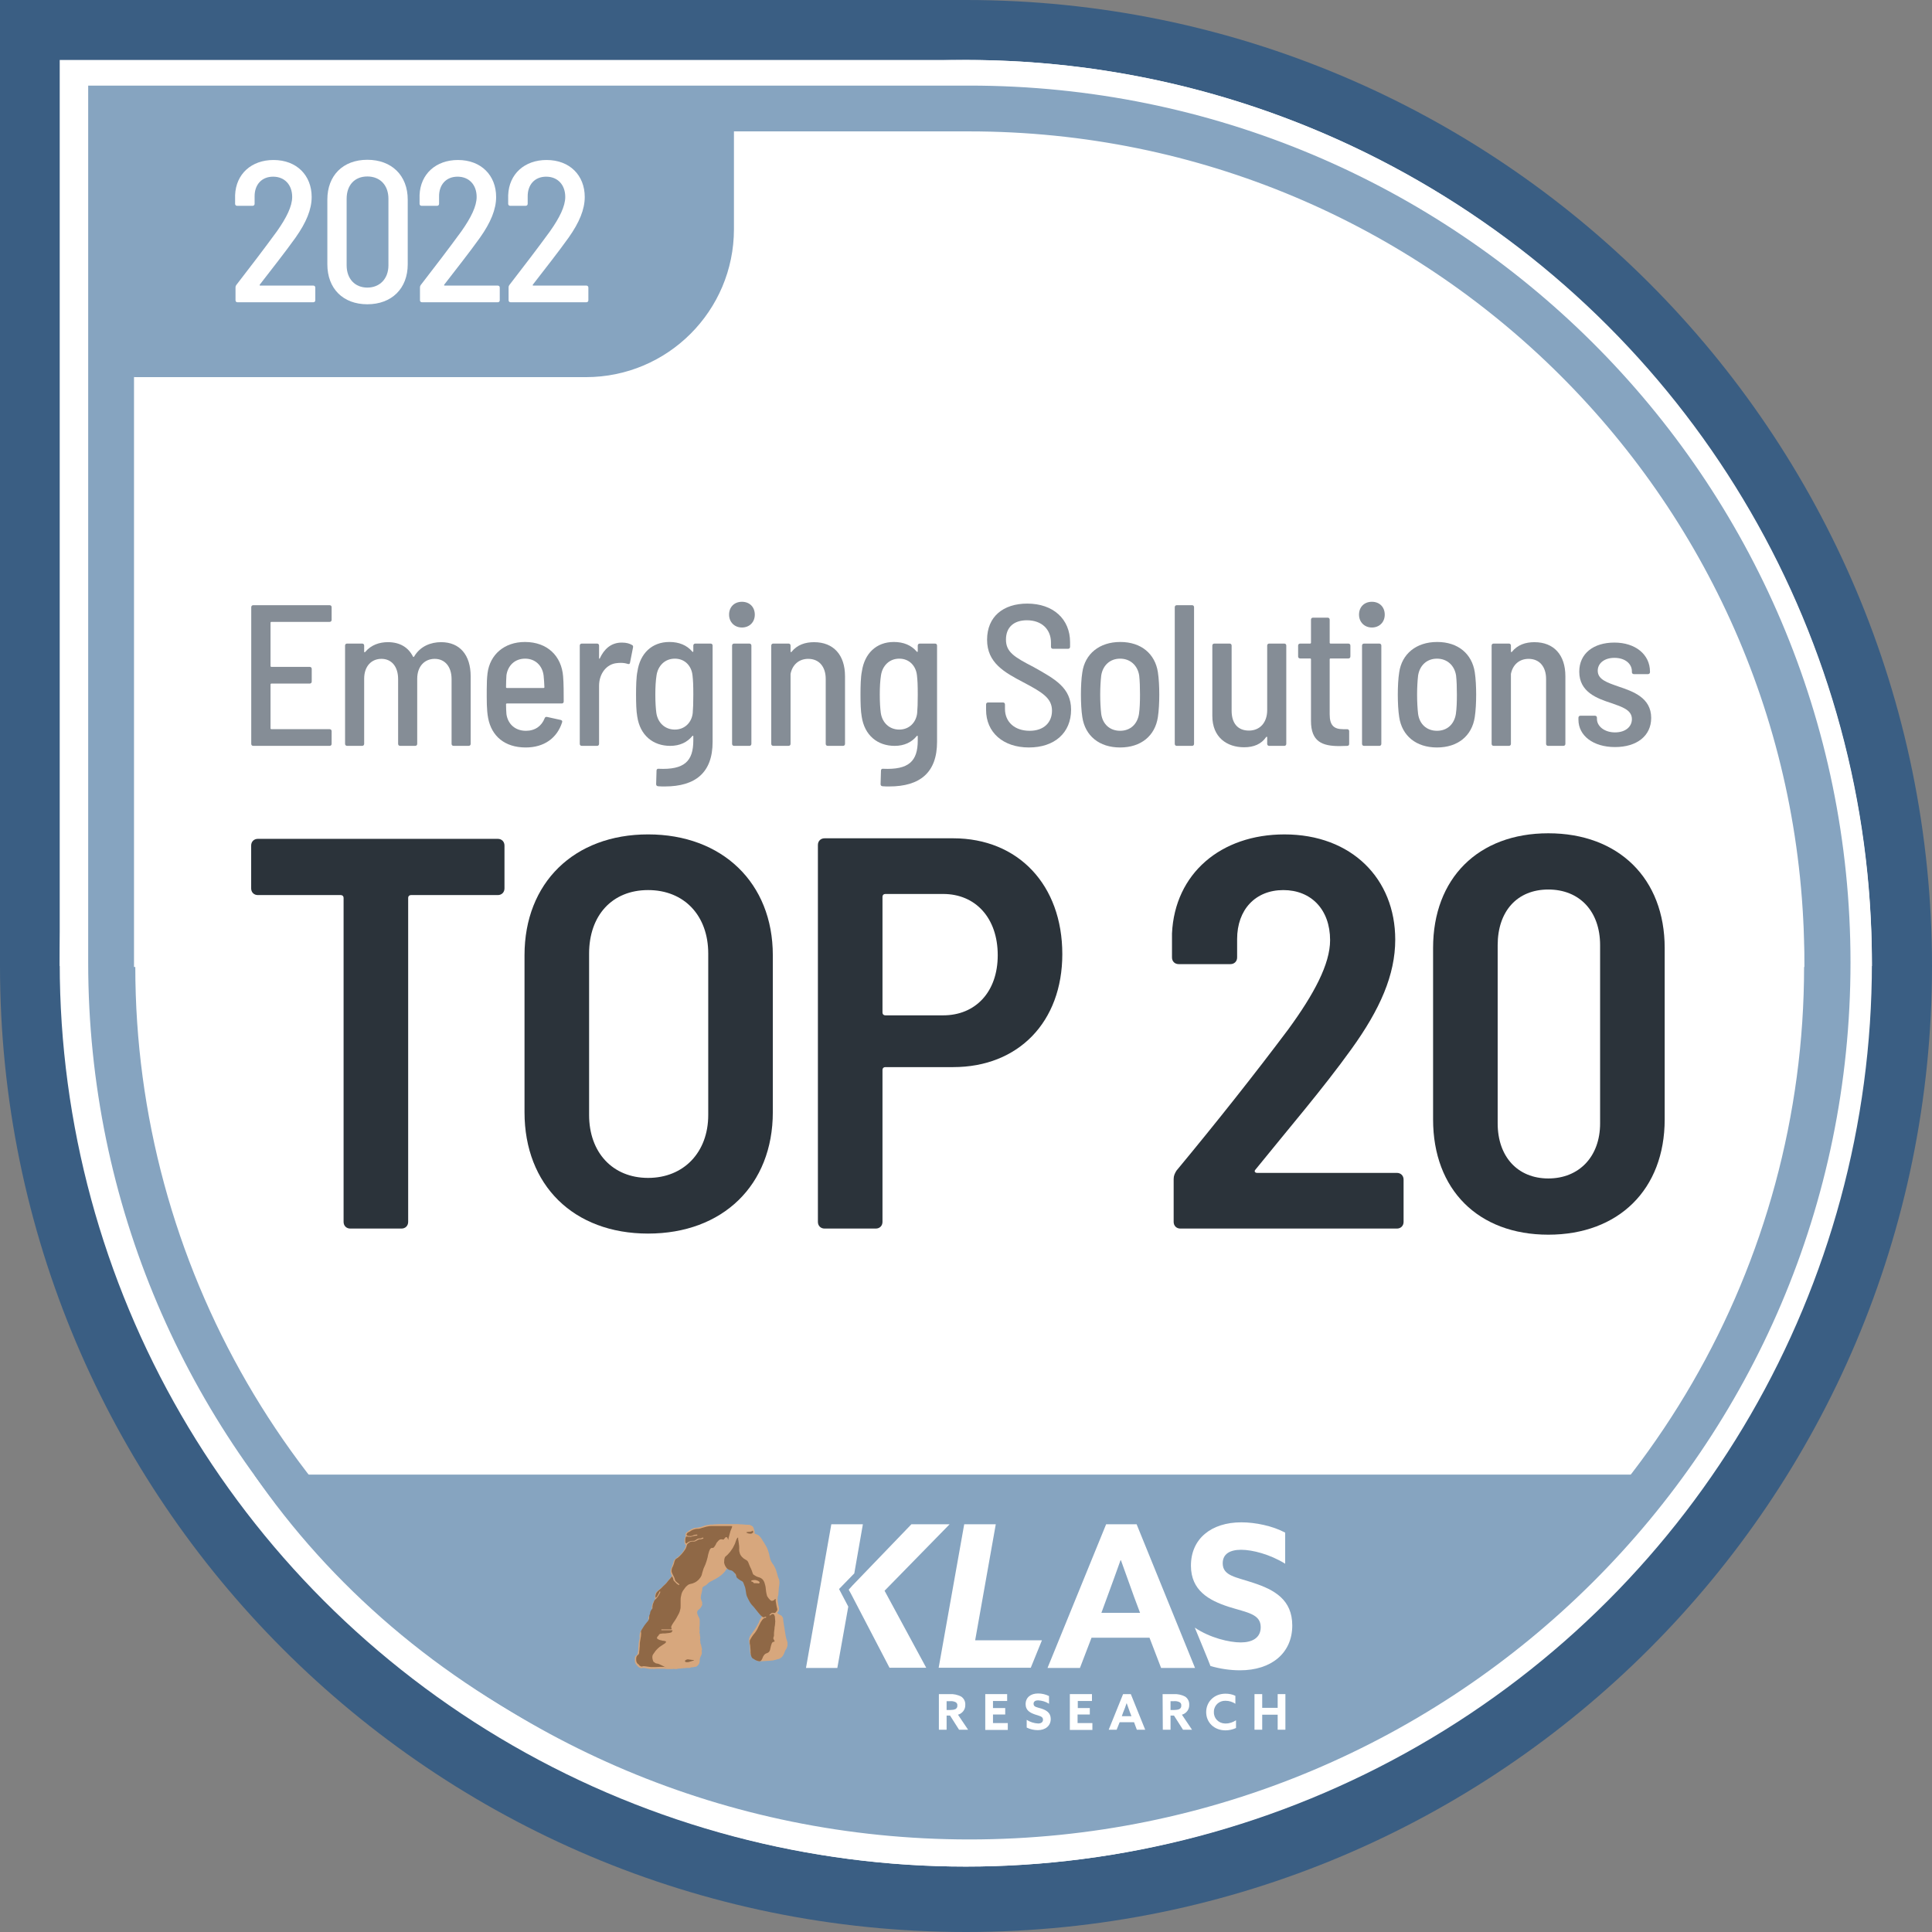
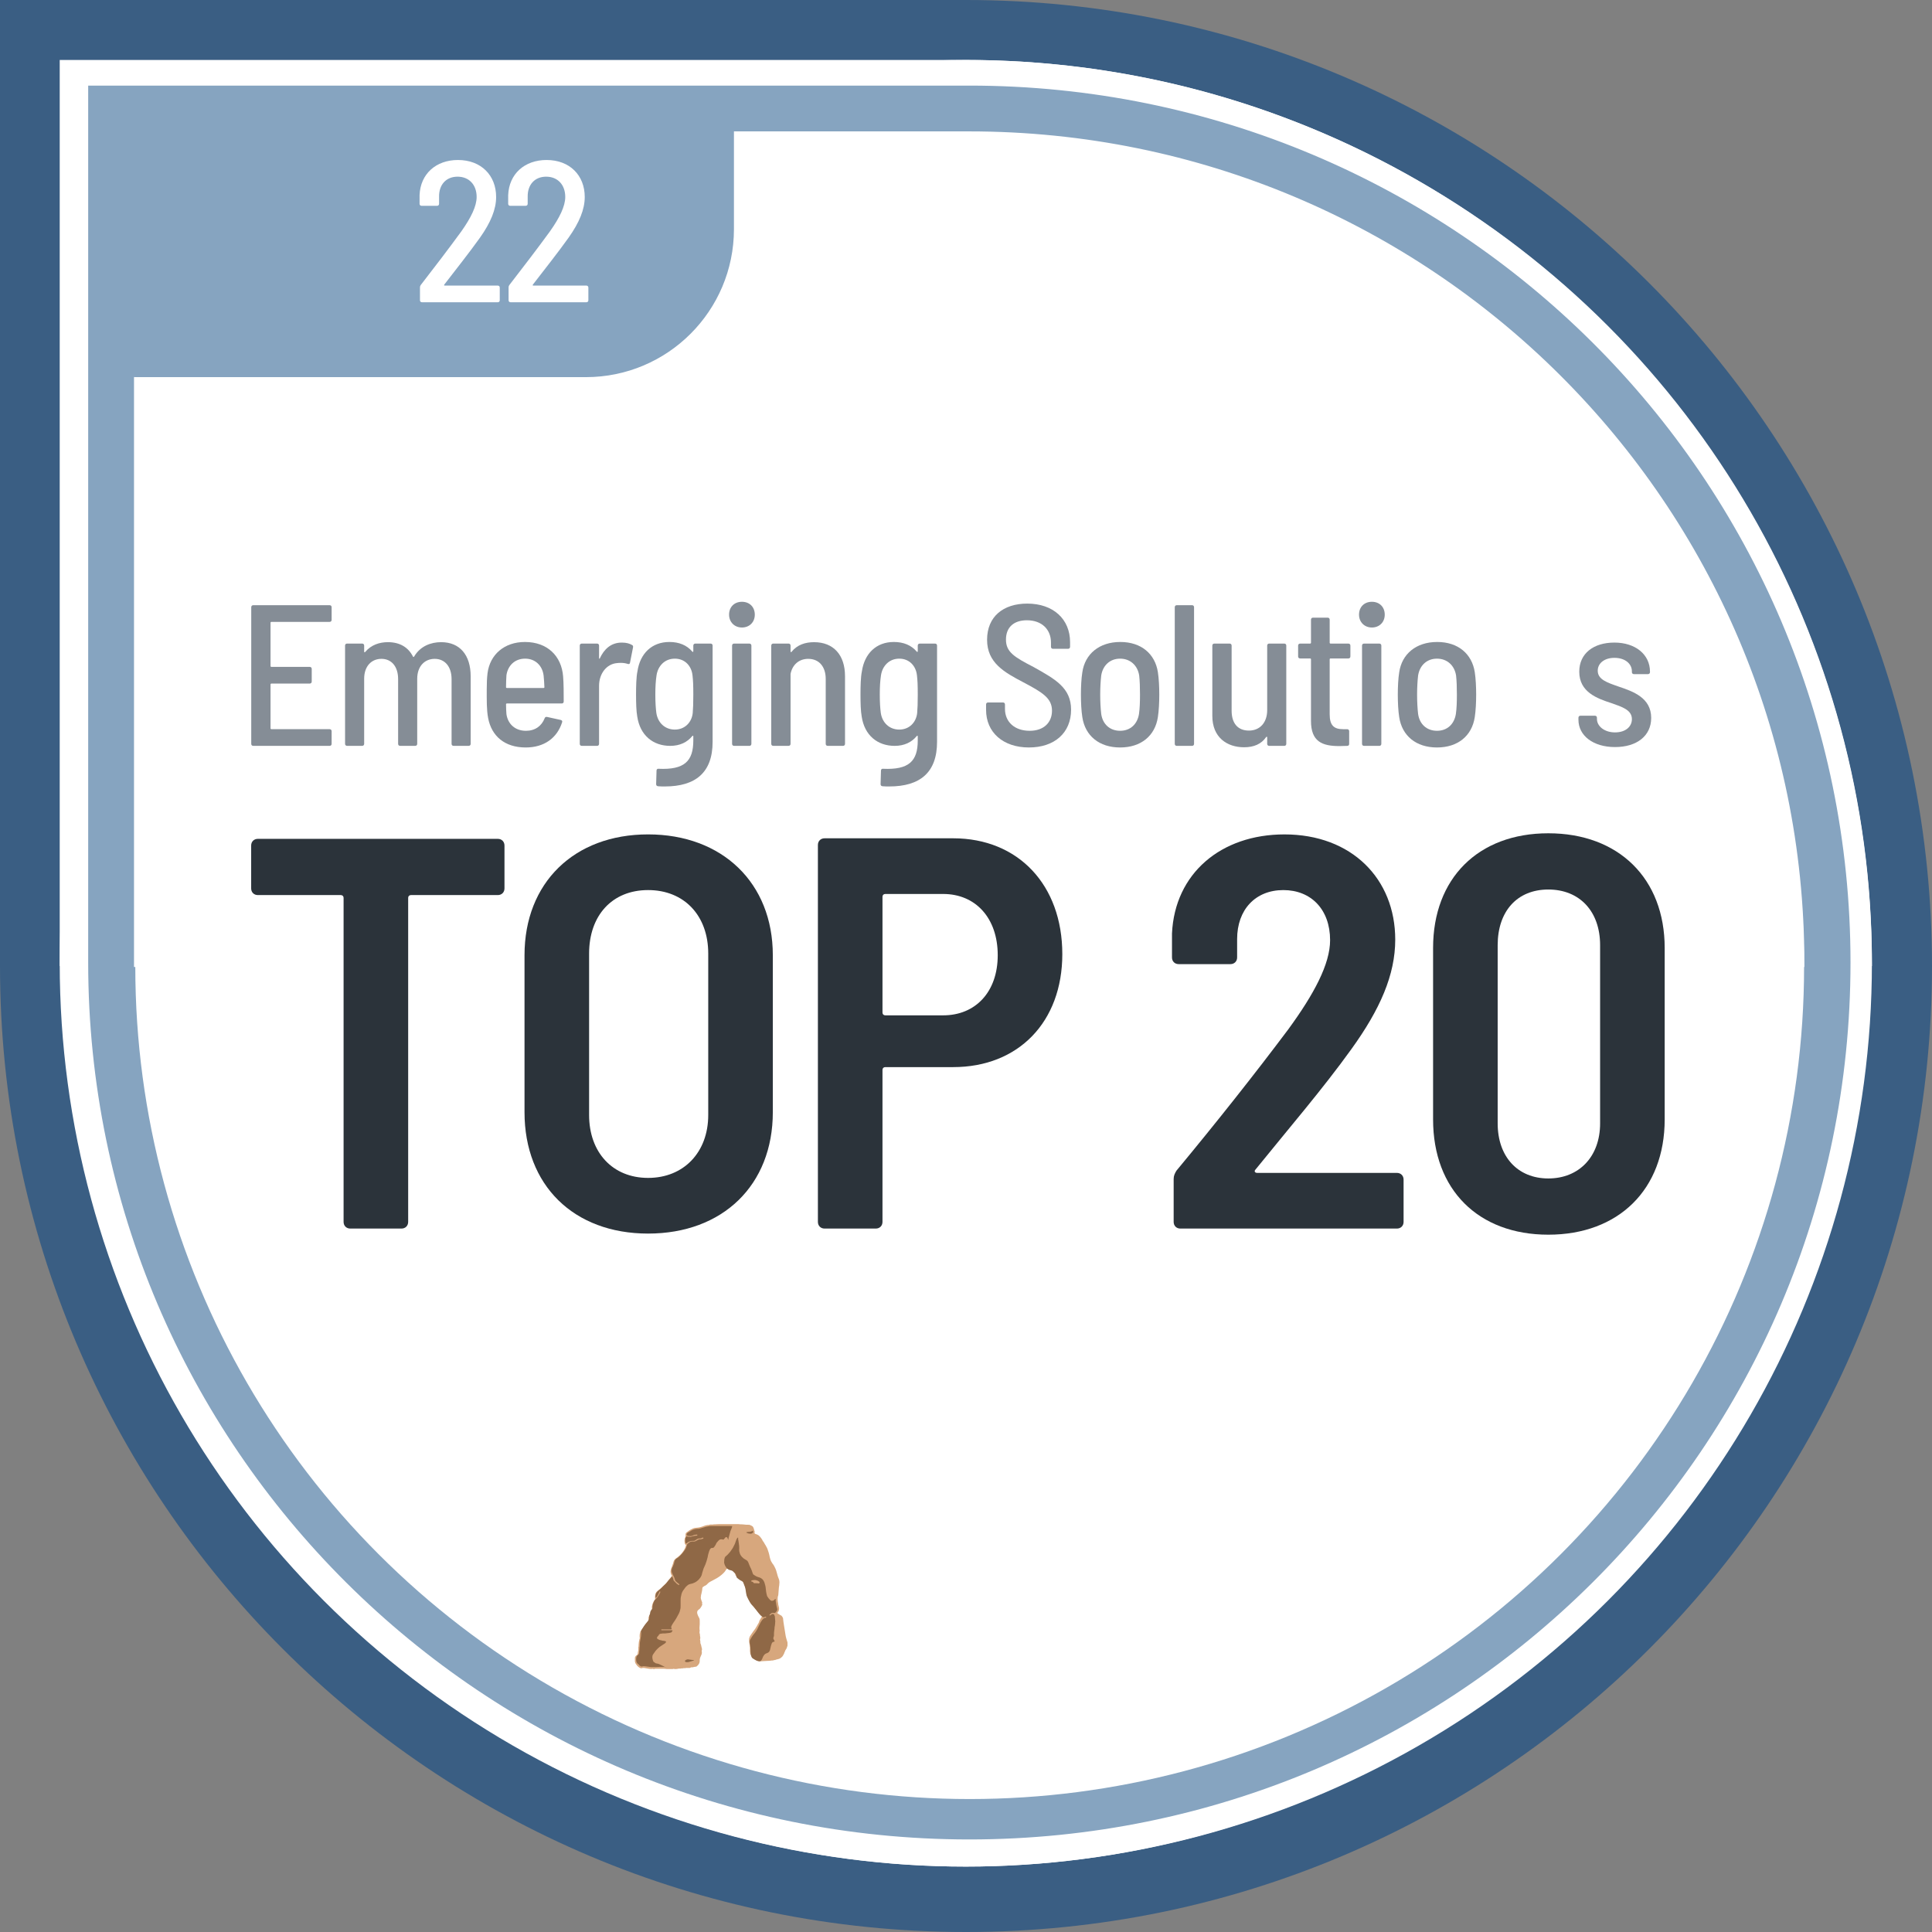
<svg xmlns="http://www.w3.org/2000/svg" viewBox="0 0 3245 3245">
  <rect x="0" y="0" width="3245" height="3245" fill="#808080" stroke="none" />
  <defs>
    <style>.e{fill:#3a5e83;}.f{fill:#fff;}.g{fill:#2b333a;}.h{fill:#d7a77d;}.i{stroke:#fff;stroke-miterlimit:10;stroke-width:15px;}.i,.j{fill:#86a4c0;}.k{fill:#8f6846;}.l{fill:#858d96;}.m{clip-path:url(#d);}.n{fill:none;}</style>
    <clipPath id="d">
-       <rect class="n" x="11.91" y="2476.75" width="3221.17" height="768.25" />
-     </clipPath>
+       </clipPath>
  </defs>
  <g id="a" />
  <g id="b">
    <g id="c">
      <path class="f" d="M3179.89,1623.78c0,856.03-695.7,1549.97-1553.89,1549.97S72.1,2479.8,72.1,1623.78V73.8H1626c858.19,0,1553.89,693.95,1553.89,1549.97Z" />
      <g>
        <path class="e" d="M1622.5,0H0V1622.5c0,896.08,726.42,1622.5,1622.5,1622.5s1622.5-726.42,1622.5-1622.5S2518.58,0,1622.5,0h0ZM100.3,100.72H1622.5c840.37,.12,1521.57,681.4,1521.57,1521.78H100.3V100.72Z" />
        <ellipse class="f" cx="1622.18" cy="1617.91" rx="1521.88" ry="1517.19" />
        <circle class="f" cx="1622.19" cy="1623.78" r="1511.32" />
        <path class="i" d="M1628.12,136.28H140.62V1616.66c0,817.59,665.98,1480.38,1487.5,1480.38s1487.5-662.79,1487.5-1480.38S2449.64,136.28,1628.12,136.28h0ZM232.58,228.18H1628.12c770.45,.11,1394.96,621.72,1394.96,1388.48H232.58V228.18Z" />
        <ellipse class="f" cx="1628.7" cy="1623.78" rx="1401.45" ry="1397.91" />
        <g>
          <path class="g" d="M847.33,1420.16v72c0,6.55-4.68,11.22-11.22,11.22h-145.87c-2.81,0-4.68,1.87-4.68,4.68v544.22c0,6.54-4.68,11.22-11.22,11.22h-86.03c-6.55,0-11.22-4.68-11.22-11.22v-544.22c0-2.81-1.87-4.68-4.68-4.68h-139.33c-6.55,0-11.22-4.68-11.22-11.22v-72c0-6.55,4.68-11.22,11.22-11.22h403.02c6.55,0,11.22,4.68,11.22,11.22Z" />
          <path class="g" d="M880.98,1868.07v-263.7c0-121.56,83.22-202.91,207.59-202.91s209.46,81.35,209.46,202.91v263.7c0,122.5-84.16,203.85-209.46,203.85s-207.59-81.35-207.59-203.85Zm308.58,4.68v-271.18c0-63.59-40.21-106.6-100.99-106.6s-99.12,43.01-99.12,106.6v271.18c0,62.65,39.27,105.67,99.12,105.67s100.99-43.01,100.99-105.67Z" />
          <path class="g" d="M1784.27,1602.51c0,114.08-73.87,189.82-183.28,189.82h-114.08c-2.81,0-4.68,1.87-4.68,4.68v255.28c0,6.54-4.68,11.22-11.22,11.22h-86.03c-6.55,0-11.22-4.68-11.22-11.22v-633.06c0-6.55,4.68-11.22,11.22-11.22h216c109.41,0,183.28,78.55,183.28,194.5Zm-108.47,1.87c0-62.65-37.4-102.86-91.64-102.86h-97.25c-2.81,0-4.68,1.87-4.68,4.68v194.5c0,2.8,1.87,4.68,4.68,4.68h97.25c54.24,0,91.64-39.27,91.64-100.99Z" />
          <path class="g" d="M2111.54,1970h234.71c6.54,0,11.22,4.68,11.22,11.22v71.07c0,6.54-4.68,11.22-11.22,11.22h-363.75c-6.55,0-11.22-4.68-11.22-11.22v-72c0-5.61,1.87-9.35,4.68-14.03,68.26-82.29,131.85-162.71,187.95-237.51,43.01-58.91,70.13-109.41,70.13-149.61,0-51.43-31.79-84.16-78.55-84.16s-77.61,32.73-77.61,82.29v30.86c0,6.55-4.68,11.22-11.22,11.22h-86.96c-6.54,0-11.22-4.68-11.22-11.22v-40.21c4.68-100.99,82.29-166.45,188.89-166.45,113.15,0,186.08,74.81,186.08,176.73,0,58.91-25.25,116.89-73.87,184.21-47.69,66.39-105.67,133.72-160.83,201.98-2.81,2.8-.94,5.61,2.8,5.61Z" />
          <path class="g" d="M2407.02,1880.23v-288.01c0-116.89,75.74-192.63,193.56-192.63s195.43,75.74,195.43,192.63v288.01c0,117.82-77.61,193.56-195.43,193.56s-193.56-75.74-193.56-193.56Zm280.53,6.55v-299.23c0-57.04-34.6-93.51-86.96-93.51s-85.09,36.47-85.09,93.51v299.23c0,56.1,33.66,92.57,85.09,92.57s86.96-36.47,86.96-92.57Z" />
        </g>
        <g class="m">
          <ellipse class="j" cx="1625.17" cy="1799.3" rx="1412.06" ry="1280.63" />
        </g>
        <g>
          <path class="l" d="M553.62,1044.51h-97.88c-.67,0-1.35,.67-1.35,1.35v72.9c0,.68,.68,1.35,1.35,1.35h64.46c2.02,0,3.38,1.35,3.38,3.38v21.26c0,2.02-1.35,3.38-3.38,3.38h-64.46c-.67,0-1.35,.68-1.35,1.35v73.91c0,.67,.68,1.35,1.35,1.35h97.88c2.02,0,3.38,1.35,3.38,3.38v21.26c0,2.02-1.35,3.38-3.38,3.38h-128.25c-2.02,0-3.38-1.35-3.38-3.38v-229.51c0-2.02,1.35-3.38,3.38-3.38h128.25c2.02,0,3.38,1.35,3.38,3.38v21.26c0,2.02-1.35,3.38-3.38,3.38Z" />
          <path class="l" d="M790.55,1135.98v113.4c0,2.02-1.35,3.38-3.38,3.38h-25.31c-2.03,0-3.38-1.35-3.38-3.38v-108.68c0-21.26-11.48-34.09-28.35-34.09s-29.36,12.49-29.36,33.41v109.35c0,2.02-1.35,3.38-3.38,3.38h-25.31c-2.02,0-3.38-1.35-3.38-3.38v-108.68c0-21.26-11.14-34.09-28.01-34.09s-29.03,12.49-29.03,33.41v109.35c0,2.02-1.35,3.38-3.38,3.38h-25.31c-2.03,0-3.38-1.35-3.38-3.38v-165.04c0-2.02,1.35-3.38,3.38-3.38h25.31c2.02,0,3.38,1.35,3.38,3.38v10.12c0,1.01,.68,1.69,1.69,.68,10.13-12.15,24.3-16.54,38.14-16.54,20.25,0,34.43,8.78,42.19,24.3,.68,1.01,1.35,.67,2.03-.34,10.46-17.55,28.35-23.96,45.23-23.96,31.39,0,49.61,21.6,49.61,57.38Z" />
          <path class="l" d="M914.74,1206.52c.68-2.02,2.03-2.7,4.05-2.36l22.95,5.06c2.36,.67,3.04,2.02,2.36,4.05-8.44,26.33-30.04,42.19-61.09,42.19-35.44,0-57.38-19.24-63.11-49.28-2.7-14.18-2.36-30.38-2.36-48.6,0-9.79,.34-18.9,1.35-27,4.05-31.05,28.01-52.31,62.78-52.31,37.8,0,61.43,23.63,64.13,57.71,1.01,11.48,1.01,29.03,1.01,42.19,0,2.36-1.35,3.38-3.38,3.38h-92.14c-.67,0-1.35,.34-1.35,1.35,0,6.08,.34,11.81,.68,16.54,2.36,16.54,14.51,28.01,32.74,28.01,15.53,0,26.33-8.1,31.39-20.93Zm-64.13-72.23c-.34,6.08-.68,12.83-.68,19.91,0,1.01,.68,1.35,1.35,1.35h61.76c.68,0,1.35-.34,1.35-1.35-.34-7.09-.67-13.84-1.35-19.58-2.02-16.54-13.84-28.35-31.05-28.35s-29.03,11.48-31.39,28.01Z" />
          <path class="l" d="M1061.55,1083.33c1.69,.68,2.02,2.36,1.69,4.05l-5.06,25.65c-.34,2.36-1.69,2.7-4.05,2.03-3.04-1.01-6.75-1.69-11.14-1.69-2.03,0-4.39,0-6.41,.34-17.89,1.35-30.38,17.89-30.38,38.14v97.54c0,2.02-1.35,3.38-3.38,3.38h-25.65c-2.02,0-3.38-1.35-3.38-3.38v-165.04c0-2.02,1.35-3.38,3.38-3.38h25.65c2.03,0,3.38,1.35,3.38,3.38v20.93c0,1.35,1.01,1.69,1.35,.34,7.09-15.19,18.56-26.33,36.79-26.33,8.1,0,13.16,1.69,17.21,4.05Z" />
          <path class="l" d="M1167.87,1080.96h25.65c2.02,0,3.38,1.35,3.38,3.38v161.67c0,51.64-28.69,74.93-80.33,74.93-3.71,0-7.43,0-11.14-.34-2.36-.34-3.38-1.35-3.38-3.71l.67-22.61c0-2.02,1.35-3.38,3.38-3.04,43.54,2.02,58.39-12.83,58.39-47.59v-6.75c0-1.01-.67-1.69-1.69-.68-8.44,10.46-20.93,16.54-37.13,16.54-28.69,0-50.63-17.55-55.35-49.28-1.69-9.11-2.02-23.63-2.02-36.79,0-13.84,.34-29.7,2.36-39.15,4.39-29.7,23.96-49.28,53.66-49.28,16.2,0,29.36,5.4,38.48,16.2,1.01,1.01,1.69,.34,1.69-.67v-9.45c0-2.02,1.35-3.38,3.38-3.38Zm-3.38,85.39c0-15.53-.34-23.29-1.35-32.06-1.69-15.86-12.83-28.01-29.7-28.01s-28.35,12.15-30.71,28.01c-1.35,8.78-2.02,18.9-2.02,32.06,0,13.84,.67,22.95,1.69,31.05,2.36,16.2,14.18,28.01,31.05,28.01s28.35-12.15,30.04-27.68c.68-8.77,1.01-15.53,1.01-31.39Z" />
          <path class="l" d="M1224.56,1032.36c0-12.83,8.78-21.6,21.6-21.6s21.6,8.78,21.6,21.6-9.11,21.6-21.6,21.6-21.6-9.11-21.6-21.6Zm5.06,217.02v-165.04c0-2.02,1.35-3.38,3.38-3.38h25.65c2.02,0,3.38,1.35,3.38,3.38v165.04c0,2.02-1.35,3.38-3.38,3.38h-25.65c-2.03,0-3.38-1.35-3.38-3.38Z" />
          <path class="l" d="M1419.3,1135.64v113.74c0,2.02-1.35,3.38-3.38,3.38h-25.65c-2.02,0-3.38-1.35-3.38-3.38v-109.02c0-20.59-11.14-33.75-29.36-33.75-15.53,0-26.66,9.79-29.7,25.31v117.45c0,2.02-1.35,3.38-3.38,3.38h-25.65c-2.03,0-3.38-1.35-3.38-3.38v-165.04c0-2.02,1.35-3.38,3.38-3.38h25.65c2.03,0,3.38,1.35,3.38,3.38v9.79c0,1.01,.68,1.69,1.69,.68,9.45-11.81,22.95-16.2,37.8-16.2,32.74,0,51.98,21.6,51.98,57.04Z" />
          <path class="l" d="M1544.85,1080.96h25.65c2.02,0,3.38,1.35,3.38,3.38v161.67c0,51.64-28.69,74.93-80.33,74.93-3.71,0-7.43,0-11.14-.34-2.36-.34-3.38-1.35-3.38-3.71l.67-22.61c0-2.02,1.35-3.38,3.38-3.04,43.54,2.02,58.39-12.83,58.39-47.59v-6.75c0-1.01-.67-1.69-1.69-.68-8.44,10.46-20.93,16.54-37.13,16.54-28.69,0-50.63-17.55-55.35-49.28-1.69-9.11-2.02-23.63-2.02-36.79,0-13.84,.34-29.7,2.36-39.15,4.39-29.7,23.96-49.28,53.66-49.28,16.2,0,29.36,5.4,38.48,16.2,1.01,1.01,1.69,.34,1.69-.67v-9.45c0-2.02,1.35-3.38,3.38-3.38Zm-3.38,85.39c0-15.53-.34-23.29-1.35-32.06-1.69-15.86-12.83-28.01-29.7-28.01s-28.35,12.15-30.71,28.01c-1.35,8.78-2.02,18.9-2.02,32.06,0,13.84,.67,22.95,1.69,31.05,2.36,16.2,14.18,28.01,31.05,28.01s28.35-12.15,30.04-27.68c.68-8.77,1.01-15.53,1.01-31.39Z" />
          <path class="l" d="M1656.22,1192.34v-9.11c0-2.02,1.35-3.38,3.38-3.38h24.98c2.03,0,3.38,1.35,3.38,3.38v7.43c0,21.6,15.86,36.79,41.51,36.79,23.96,0,37.46-14.18,37.46-33.75,0-20.93-15.86-30.71-47.93-47.59-32.06-16.88-61.09-32.74-61.09-71.55s27-60.75,67.5-60.75c43.54,0,71.89,25.99,71.89,64.8v7.76c0,2.02-1.35,3.38-3.38,3.38h-25.31c-2.03,0-3.38-1.35-3.38-3.38v-7.09c0-21.6-14.85-37.46-40.5-37.46-21.6,0-35.1,11.48-35.1,32.4s13.84,29.36,46.58,46.24c36.11,20.25,62.78,34.76,62.78,71.55,0,38.81-27.68,63.45-70.88,63.45s-71.89-25.31-71.89-63.11Z" />
          <path class="l" d="M1817.88,1204.49c-1.69-10.46-2.36-24.98-2.36-37.8s.68-27.34,2.36-37.46c4.39-30.71,28.35-50.96,63.79-50.96s58.39,20.25,63.11,50.63c1.69,10.8,2.36,24.98,2.36,37.8s-.68,27-2.36,37.8c-4.73,31.39-28.35,50.96-63.45,50.96s-58.73-19.58-63.45-50.96Zm95.18-5.4c1.35-9.11,1.69-20.59,1.69-32.4s-.34-23.29-1.35-32.06c-2.7-17.21-15.19-28.35-32.06-28.35s-29.03,11.14-31.73,28.35c-1.01,8.78-1.69,20.25-1.69,32.06,0,12.49,.67,23.63,1.69,32.4,2.36,17.21,14.51,28.35,31.73,28.35s29.03-11.14,31.73-28.35Z" />
          <path class="l" d="M1973.13,1249.38v-229.51c0-2.02,1.35-3.38,3.38-3.38h25.65c2.03,0,3.38,1.35,3.38,3.38v229.51c0,2.02-1.35,3.38-3.38,3.38h-25.65c-2.03,0-3.38-1.35-3.38-3.38Z" />
          <path class="l" d="M2131.76,1080.96h25.31c2.02,0,3.38,1.35,3.38,3.38v165.04c0,2.02-1.35,3.38-3.38,3.38h-25.31c-2.03,0-3.38-1.35-3.38-3.38v-10.8c0-1.01-.67-1.69-1.69-.68-8.1,11.81-20.59,17.21-37.13,17.21-28.69,0-53.33-16.54-53.33-52.65v-118.13c0-2.02,1.35-3.38,3.38-3.38h25.65c2.03,0,3.38,1.35,3.38,3.38v109.35c0,21.26,10.46,33.41,29.03,33.41s30.71-13.5,30.71-34.43v-108.34c0-2.02,1.35-3.38,3.38-3.38Z" />
          <path class="l" d="M2264.73,1105.94h-30.04c-.67,0-1.35,.67-1.35,1.35v92.48c0,18.9,7.42,24.98,22.61,24.98h6.75c2.02,0,3.38,1.35,3.38,3.38v21.26c0,2.02-1.01,3.38-3.38,3.38-4.39,0-8.78,.34-13.16,.34-28.69,0-47.59-7.43-47.59-42.19v-103.62c0-.68-.67-1.35-1.35-1.35h-16.88c-2.03,0-3.38-1.35-3.38-3.38v-18.23c0-2.02,1.35-3.38,3.38-3.38h16.88c.67,0,1.35-.68,1.35-1.35v-38.81c0-2.03,1.35-3.38,3.38-3.38h24.64c2.02,0,3.38,1.35,3.38,3.38v38.81c0,.67,.67,1.35,1.35,1.35h30.04c2.03,0,3.38,1.35,3.38,3.38v18.23c0,2.02-1.35,3.38-3.38,3.38Z" />
          <path class="l" d="M2282.62,1032.36c0-12.83,8.78-21.6,21.6-21.6s21.6,8.78,21.6,21.6-9.11,21.6-21.6,21.6-21.6-9.11-21.6-21.6Zm5.06,217.02v-165.04c0-2.02,1.35-3.38,3.38-3.38h25.65c2.02,0,3.38,1.35,3.38,3.38v165.04c0,2.02-1.35,3.38-3.38,3.38h-25.65c-2.02,0-3.38-1.35-3.38-3.38Z" />
          <path class="l" d="M2350.12,1204.49c-1.69-10.46-2.36-24.98-2.36-37.8s.68-27.34,2.36-37.46c4.39-30.71,28.35-50.96,63.79-50.96s58.39,20.25,63.11,50.63c1.69,10.8,2.36,24.98,2.36,37.8s-.68,27-2.36,37.8c-4.73,31.39-28.35,50.96-63.45,50.96s-58.73-19.58-63.45-50.96Zm95.18-5.4c1.35-9.11,1.69-20.59,1.69-32.4s-.34-23.29-1.35-32.06c-2.7-17.21-15.19-28.35-32.06-28.35s-29.03,11.14-31.73,28.35c-1.01,8.78-1.69,20.25-1.69,32.06,0,12.49,.67,23.63,1.69,32.4,2.36,17.21,14.51,28.35,31.73,28.35s29.03-11.14,31.73-28.35Z" />
-           <path class="l" d="M2629.23,1135.64v113.74c0,2.02-1.35,3.38-3.38,3.38h-25.65c-2.03,0-3.38-1.35-3.38-3.38v-109.02c0-20.59-11.14-33.75-29.36-33.75-15.53,0-26.66,9.79-29.7,25.31v117.45c0,2.02-1.35,3.38-3.38,3.38h-25.65c-2.03,0-3.38-1.35-3.38-3.38v-165.04c0-2.02,1.35-3.38,3.38-3.38h25.65c2.03,0,3.38,1.35,3.38,3.38v9.79c0,1.01,.67,1.69,1.69,.68,9.45-11.81,22.95-16.2,37.8-16.2,32.74,0,51.98,21.6,51.98,57.04Z" />
          <path class="l" d="M2651.16,1208.88v-3.38c0-2.02,1.35-3.38,3.38-3.38h24.3c2.03,0,3.38,1.35,3.38,3.38v2.03c0,12.15,12.49,22.61,30.38,22.61s28.35-9.79,28.35-22.28c0-15.53-16.54-20.59-34.76-27-23.96-7.76-53.66-18.56-53.66-52.65,0-30.71,23.96-48.94,59.06-48.94s59.74,19.91,59.74,48.94v.68c0,2.02-1.35,3.38-3.38,3.38h-23.63c-2.02,0-3.38-1.35-3.38-3.38v-1.35c0-12.49-11.14-22.61-29.36-22.61-16.88,0-28.01,9.11-28.01,21.6,0,14.85,15.86,19.91,35.1,26.66,23.96,8.1,54.68,18.56,54.68,52.65,0,30.04-23.96,48.94-60.75,48.94s-61.43-19.24-61.43-45.9Z" />
        </g>
        <path class="j" d="M227.46,180.35h978.98c14.51,0,26.3,11.78,26.3,26.3v178.22c0,137.18-111.38,248.56-248.56,248.56H227.46c-14.51,0-26.3-11.78-26.3-26.3V206.64c0-14.51,11.78-26.3,26.3-26.3Z" />
        <g>
-           <path class="f" d="M437.09,479.67h89.1c2.03,0,3.38,1.35,3.38,3.38v21.26c0,2.03-1.35,3.38-3.38,3.38h-127.24c-2.02,0-3.38-1.35-3.38-3.38v-21.6c0-1.69,.34-2.7,1.35-4.05,24.3-31.39,47.25-61.43,68.18-90.12,16.2-22.95,25.65-42.19,25.65-57.71,0-20.59-12.83-34.09-32.06-34.09s-31.39,13.5-31.05,33.75v11.81c0,2.03-1.35,3.38-3.38,3.38h-25.99c-2.02,0-3.38-1.35-3.38-3.38v-14.51c1.35-35.78,27.68-59.06,64.46-59.06,39.15,0,64.13,25.99,64.13,62.1,0,20.92-9.11,42.86-27,68.18-18.56,25.99-39.83,52.65-60.08,78.98-.67,1.01-.34,1.69,.67,1.69Z" />
-           <path class="f" d="M549.82,443.89v-108.68c0-40.5,26.33-66.83,67.16-66.83s67.84,26.33,67.84,66.83v108.68c0,40.84-27,67.16-67.84,67.16s-67.16-26.33-67.16-67.16Zm102.6,1.69v-111.72c0-22.61-13.84-37.46-35.44-37.46s-34.76,14.85-34.76,37.46v111.72c0,22.61,13.84,37.46,34.76,37.46s35.44-14.85,35.44-37.46Z" />
          <path class="f" d="M746.92,479.67h89.1c2.03,0,3.38,1.35,3.38,3.38v21.26c0,2.03-1.35,3.38-3.38,3.38h-127.24c-2.02,0-3.38-1.35-3.38-3.38v-21.6c0-1.69,.34-2.7,1.35-4.05,24.3-31.39,47.25-61.43,68.18-90.12,16.2-22.95,25.65-42.19,25.65-57.71,0-20.59-12.83-34.09-32.06-34.09s-31.39,13.5-31.05,33.75v11.81c0,2.03-1.35,3.38-3.38,3.38h-25.99c-2.02,0-3.38-1.35-3.38-3.38v-14.51c1.35-35.78,27.68-59.06,64.46-59.06,39.15,0,64.13,25.99,64.13,62.1,0,20.92-9.11,42.86-27,68.18-18.56,25.99-39.83,52.65-60.08,78.98-.67,1.01-.34,1.69,.67,1.69Z" />
          <path class="f" d="M895.75,479.67h89.1c2.03,0,3.38,1.35,3.38,3.38v21.26c0,2.03-1.35,3.38-3.38,3.38h-127.24c-2.02,0-3.38-1.35-3.38-3.38v-21.6c0-1.69,.34-2.7,1.35-4.05,24.3-31.39,47.25-61.43,68.18-90.12,16.2-22.95,25.65-42.19,25.65-57.71,0-20.59-12.83-34.09-32.06-34.09s-31.39,13.5-31.05,33.75v11.81c0,2.03-1.35,3.38-3.38,3.38h-25.99c-2.02,0-3.38-1.35-3.38-3.38v-14.51c1.35-35.78,27.68-59.06,64.46-59.06,39.15,0,64.13,25.99,64.13,62.1,0,20.92-9.11,42.86-27,68.18-18.56,25.99-39.83,52.65-60.08,78.98-.67,1.01-.34,1.69,.67,1.69Z" />
        </g>
        <g>
          <path class="f" d="M1637.9,2755.03l34.62-194.87h-53.01l-42.91,240.98h154.7l18.75-46.11h-112.15Z" />
          <path class="f" d="M1857.86,2560.15h51.21l98.09,241.34h-56.98l-19.47-50.79h-97.36l-19.47,50.79h-54.45l98.44-241.34Zm-7.93,148.77h64.91l-10.1-27.02c-6.85-19.09-15.51-42.87-22-61.24h-.72c-6.49,18.37-15.15,42.15-22.72,62.68l-9.38,25.57Z" />
          <path class="f" d="M2006.79,2733.78c25.61,17.29,58.06,24.85,77.17,24.85s33.54-7.57,33.54-25.58c0-22.33-22.72-24.49-53.73-34.22-33.18-10.81-63.47-27.38-63.47-69.16,0-45.03,33.9-72.76,84.74-72.76,23.8,0,52.65,6.12,73.56,17.29v52.23c-25.6-15.85-55.17-23.41-73.92-23.41s-31.01,6.84-31.01,22.69c0,21.25,22.36,23.05,51.2,32.78,36.42,11.89,65.63,28.82,65.63,71.68,0,46.83-35.7,75.28-87.63,75.28-16.95,0-33.54-2.52-49.77-7.2,.37,0-26.32-64.48-26.32-64.48Z" />
-           <path class="f" d="M1425.5,2670.02l6.49-7.2,98.81-102.66h64.19l-109.26,111.67,69.96,129.32h-61.66l-64.55-123.91-3.97-7.2Zm-16.23-1.08l15.51,29.54-18.39,103.02h-52.65l42.55-241.34h53.01l-14.42,82.49-25.6,26.3Z" />
          <path class="f" d="M1576.59,2845.44h18.75c6.49-.36,12.98,1.08,18.75,3.96,4.69,2.88,7.57,8.28,7.21,14.05,.36,7.56-4.69,14.41-12.26,16.57l16.95,25.22h-15.15l-15.14-23.77h-5.77v23.77h-12.98v-59.8h-.36Zm19.83,26.66c2.88,0,5.77-.36,8.29-1.44,2.16-1.08,3.61-3.6,3.25-6.12,.36-2.52-1.08-4.68-3.25-5.76-3.25-1.44-6.49-1.8-9.74-1.44h-5.05v14.77h6.49Z" />
          <path class="f" d="M1654.84,2845.44h36.78v11.53h-23.8v11.89h20.55v10.81h-20.55v14.41h24.88v11.53h-37.86v-60.16Z" />
          <path class="f" d="M1724.44,2888.67c5.77,3.6,12.26,5.76,19.11,6.12,4.69,0,8.29-1.8,8.29-6.48,0-5.4-5.77-6.12-13.34-8.64-8.29-2.88-15.87-6.84-15.87-17.29,0-11.17,8.29-18.01,20.92-18.01,6.49,0,12.62,1.44,18.39,4.32v12.97c-5.41-3.6-11.9-5.4-18.39-5.76-4.33,0-7.57,1.8-7.57,5.76,0,5.4,5.41,5.76,12.62,7.92,9.01,2.88,16.23,7.2,16.23,17.65,0,11.53-9.01,18.73-21.64,18.73-6.49,0-12.98-1.44-18.75-4.32v-12.97Z" />
          <path class="f" d="M1796.92,2845.44h37.14v11.53h-23.8v11.89h20.19v10.81h-20.55v14.41h24.88v11.53h-37.86v-60.16Z" />
          <path class="f" d="M1886.35,2845.44h12.98l24.16,59.8h-14.06l-4.69-12.61h-24.16l-5.05,12.61h-13.34l24.16-59.8Zm-2.16,37.1h16.23l-2.52-6.48c-1.8-4.68-3.97-10.81-5.41-15.13h-.36c-1.44,4.68-3.61,10.45-5.77,15.49l-2.16,6.12Z" />
          <path class="f" d="M1952.7,2845.44h18.75c6.49-.36,12.98,1.08,18.75,3.96,4.69,2.88,7.58,8.28,7.22,14.05,.36,7.56-4.69,14.41-12.26,16.57l16.95,25.22h-15.14l-15.15-23.77h-5.77v23.77h-12.98l-.36-59.8Zm19.83,26.66c2.88,0,5.77-.36,8.29-1.44,2.16-1.08,3.61-3.6,3.25-6.12,.36-2.52-1.08-4.68-3.25-5.76-3.25-1.44-6.49-1.8-9.74-1.44h-5.05v14.77h6.49Z" />
          <path class="f" d="M2076.02,2902.36c-5.4,2.52-11.53,3.96-17.66,3.96-19.12,0-32.45-13.33-32.45-30.62s13.34-30.98,32.45-30.98c5.77,0,11.53,1.08,16.59,3.6v13.33c-5.05-3.24-10.46-5.04-16.59-5.04-10.1-.36-19.12,7.2-19.48,17.65v1.44c-.36,10.45,7.93,18.73,18.39,19.09h1.8c6.13,0,11.9-2.16,16.95-5.4v12.97Z" />
          <path class="f" d="M2107.04,2845.44h12.98v23.05h25.97v-23.05h12.98v59.8h-12.98v-25.22h-25.97v25.22h-12.98v-59.8Z" />
          <path class="h" d="M1164.78,2800.06c-.36,0-.72,.36-1.08,.36h-2.52c-.36,0-.72,.36-.72,.36h-.36c-.36,0-.72,.36-.72,.36q-.36,0-.72,.36h-6.13c-.36,0-.72,0-1.08,.36h-2.88c-.36,0-1.08,0-1.44,.36h-2.88s-.36,.36-.72,.36h-2.88c-.72,0-1.44,0-2.16,.36l-2.52,.36h-2.88c-.36,0-1.08-.36-1.44-.36s-1.08,0-1.44,.36h-10.46l-3.61-.36h-15.51c-.72,0-1.08,0-1.44,.36h-1.44c-.36,0-.72,0-1.08-.36-2.16,.36-4.33,.36-6.49,0-2.16-.36-4.33-.72-6.49-1.08-.72,0-1.44-.36-2.16-.36h-2.16c-1.44,.72-2.88,.72-4.33,0-1.44-.72-2.52-1.44-3.61-2.52q-.36-.36-.72-.72c-.36-.36-.36-.72-.72-.72-.72-1.08-1.44-2.16-2.16-2.88-.72-1.08-1.08-2.52-1.44-3.96v-6.48c.36-1.08,.72-2.16,1.44-2.88,.72-.72,1.44-1.08,2.16-1.8,.36,0,.72-.36,.72-.72s.36-.72,.36-1.08c0-1.44,.36-2.88,.72-4.32,.36-1.44,.36-2.88,.36-4.32v-2.88c.36-.36,.36-1.08,.36-1.44v-1.44c0-1.44,.36-2.52,.36-3.96s.36-2.52,.72-3.96c0-1.08,.36-1.8,.72-2.88,.36-1.08,.36-2.16,0-2.88v-2.88c0-1.44,.36-2.88,.72-4.32,.36-1.44,1.08-3.24,2.16-4.32,1.44-2.16,2.88-4.32,4.33-6.12,1.44-1.8,2.88-3.96,4.69-6.12,1.08-1.08,1.8-2.16,2.52-3.6,.72-1.08,.72-2.88,.36-3.96v-.72c0-1.08,.36-2.16,1.08-3.24,.72-1.08,1.44-2.16,2.16-3.24,0-1.08,.36-1.8,.72-2.88,.36-.72,.72-1.8,1.44-2.52,.36-.72,.72-1.44,1.08-2.16-.72-1.8-.72-2.88-.72-3.6,0-2.16,.72-4.68,1.44-6.84,.72-2.16,2.16-4.32,3.61-6.12,0,0,.36-.36,.36-.72v-.72c-.36-2.52,0-5.4,.36-7.92,.72-2.52,2.52-5.04,5.05-6.48,1.8-1.44,3.25-2.52,4.69-3.96,1.44-1.44,3.25-2.88,4.69-4.32,2.52-2.16,4.69-4.68,6.85-7.57,2.16-2.88,4.33-5.4,6.13-7.56,.36-.36,.36-.72,.36-1.08s0-.72-.36-1.08c-1.08-1.44-1.44-3.24-1.8-5.4,0-1.8,.36-3.96,1.08-5.76,.72-1.8,1.8-3.96,2.16-5.76,.72-1.8,1.44-3.96,1.8-5.76,.36-1.08,.72-2.16,1.44-2.88,.72-.72,1.44-1.8,2.52-2.52,3.61-2.52,7.21-5.4,10.1-9.01,2.88-3.6,5.41-7.56,6.49-11.89,0-.36,.36-.72,.36-1.08s0-.72-.72-1.08c-.36-.36-.72-.72-1.08-1.08,0-.36-.36-.72-.36-1.44,0-1.08-.36-2.16-.36-3.6,0-1.08,0-2.16,.36-3.24,0-.72,0-1.08,.36-1.8,.36-.36,.36-1.08,.72-1.44,0-.36,.36-.72,.36-1.08v-3.96c0-1.08,.72-2.16,1.44-2.88,.72-.36,1.44-1.08,2.16-1.44,.72-.36,1.44-1.08,1.8-1.44,1.44-1.08,2.88-1.8,4.33-2.52,2.16-1.08,3.61-1.8,5.05-2.16,1.08,0,2.16-.36,3.25-.36l3.25-.36c2.16-.36,3.97-.72,6.13-1.44l6.13-2.16c.72,0,1.44-.36,1.8-.36s1.08,0,1.44-.36h1.8c.36,0,.72,0,1.08-.36,.72,0,1.44-.36,1.8-.36h4.33c.72,0,1.08-.36,1.8-.36h1.44c2.52,0,4.69-.36,7.21-.36h29.21c2.52,0,4.69,0,6.85,.36,2.16,0,4.33,0,6.49,.36,2.16,.36,4.33,.36,6.49,.36,1.08,0,2.52,0,3.61,.72,1.08,.36,2.16,1.08,2.88,1.44,.72,.36,1.44,1.08,1.8,1.8,.36,.72,.72,1.44,1.08,2.52,0,.36,.36,1.08,.36,1.44s.36,1.08,.36,1.44c.36,.72,.72,1.44,.72,2.16s0,1.8-.36,2.52c.72,.72,.72,1.08,1.08,1.08q.36,.36,.72,.36c1.44,.36,3.25,1.08,4.33,1.8,1.44,.72,2.52,2.16,3.61,3.24,.72,1.08,1.44,1.8,2.16,2.88,.72,1.08,1.44,2.16,1.8,3.24,.72,1.08,1.8,2.52,2.52,3.6,.72,1.44,1.44,2.88,2.52,4.32,1.44,2.52,2.88,5.04,3.61,7.56,1.08,2.88,1.8,5.4,2.52,8.28,.36,2.52,1.08,5.04,1.8,7.56,.72,2.52,2.16,5.04,3.61,7.2,2.16,2.52,3.61,5.4,5.05,8.65,1.44,2.88,2.89,9.73,3.97,12.97,.72,1.8,1.44,3.96,2.16,5.76,.36,2.16,.72,4.32,.36,6.12,0,2.16-.36,4.32-.72,6.12-.36,1.8-.72,11.53-1.08,13.33-.72,1.8-1.08,3.96-1.08,5.76s0,3.6,.36,5.76c.36,1.8,.72,3.24,.72,4.68,.36,1.44,.72,2.88,1.08,4.32,.36,1.44,.36,2.88,0,4.68-.36,1.44-1.08,2.88-2.16,3.96-.36,.36-.36,.72-.36,1.08s.36,.36,.72,.72c.72,.36,1.44,1.08,2.16,1.44,.72,.36,1.44,1.08,2.52,1.44,1.08,.36,1.8,1.08,2.52,2.16,.36,.72,1.08,1.8,1.44,2.52,.36,4.32,1.08,9.01,1.8,13.33,.72,4.32,1.44,9.01,2.16,13.33,.36,2.52,.72,4.68,1.44,7.2,.72,2.52,1.44,4.68,2.16,7.2v5.4l-1.08,3.24c-.36,1.08-.72,2.16-1.44,2.88-.72,1.08-1.44,2.16-1.8,3.6-.72,1.08-1.08,2.52-1.44,3.6-.72,1.44-1.44,2.88-2.16,3.96-.72,1.08-1.8,2.16-2.89,2.88-1.08,1.08-2.52,1.8-3.97,2.16-1.44,.36-2.88,.72-4.33,1.08q-.36,.36-.72,.36c-.36,0-.72,0-.72,.36h-1.44c-.36,0-.72,.36-1.08,.36s-.72,0-1.08,.36c-1.44,0-2.88,0-4.33,.36l-4.33,.36c-.36,0-.72-.36-.72,0h-.72l-5.77,.36c-1.8,0-3.97,.36-6.13,.36-1.8,0-3.25-.36-4.69-.72l-3.97-2.52c-.72-.36-1.08-.36-1.44-.72-.72-.36-1.08-.72-1.44-1.08-1.08-1.08-1.8-2.16-2.52-3.24-.72-1.08-1.44-2.52-1.8-3.6-.36-.36-.36-.72-.72-1.08v-2.16c0-.36,0-.72-.36-1.08v-7.92c0-.36-.36-.72-.36-1.44v-1.8c0-.36,0-.72-.36-.72,0-1.08,0-1.8-.36-2.88-.36-.72-.36-1.44-.36-2.52v-2.88c0-1.08,0-2.16,.36-2.88,.36-1.08,.72-1.8,1.08-2.88,.36-.72,1.08-1.44,1.44-2.16,.36-.72,1.08-1.44,1.44-2.16,1.8-2.88,3.97-5.4,5.77-7.92,1.8-2.88,3.61-5.76,5.05-8.65,.36-.72,.72-1.08,1.08-1.8,.36-.72,.36-1.08,.72-1.8,0-.36,0-.72,.36-1.08,0-.36,.36-.72,.36-1.08,.72-1.08,1.08-1.8,1.8-2.88,.36-1.08,1.08-1.8,1.8-2.88,.36-.36,.36-.72,.36-1.08s-.36-.36-.72-.72l-.36-.36c-.36-.36-.72-.72-1.08-.72-1.08-1.08-2.16-2.16-3.25-3.6-1.08-1.44-2.16-2.52-2.88-3.96-.72-1.44-1.8-2.52-2.88-3.6-1.08-1.08-1.8-2.52-2.88-3.96-2.16-2.16-3.97-4.68-5.77-7.2-1.8-2.52-3.25-5.4-4.69-8.28-1.08-2.52-2.16-12.25-2.88-14.77-.72-2.52-1.8-5.04-2.88-7.56v-1.08c0-1.08-.36-1.8-1.08-2.88-.36-.72-1.08-1.44-2.16-2.16-.36-.36-1.08-.72-1.44-.72l-1.8-.72c-1.44-.72-2.52-1.44-3.61-2.52-1.08-1.08-2.16-2.16-3.25-3.24l-.36-.36-.36-.36c-.36-.72-1.08-5.04-1.44-5.4-.36-.72-1.08-1.44-1.8-1.8-.36-.36-.72-.72-1.08-1.08-.36-.36-1.08-.72-1.44-.72-1.08,0-2.16-.36-3.25-.72-1.08-.36-1.8-1.08-2.88-1.44-.36-.36-.72-.36-1.08-.36s-1.08,.36-1.44,.36l-1.08,1.08c-.36,.36-.72,.72-.72,1.08-1.08,1.8-2.16,3.24-3.61,4.68-1.44,1.44-2.88,2.88-4.33,3.96-2.16,1.8-4.69,3.6-7.21,5.04-2.52,1.44-5.41,2.88-7.93,4.32-1.8,.72-3.25,1.8-4.69,2.52-1.44,1.08-2.88,2.16-3.97,3.6-.36,.36-1.08,1.08-1.8,1.44l-1.8,1.08c-.72,0-1.08,.36-1.44,.72-.36,.36-.72,.36-1.08,.72-.72,.36-1.08,.72-1.44,1.44-.36,.72-.36,1.08-.36,1.8,0,1.8-.36,3.24-.72,5.04-.36,1.8-.72,3.24-1.08,5.04l-.36,.36v2.16c0,.36-.36,.72-.36,1.08v.72c0,1.08,0,2.16,.36,3.24l1.08,3.24c0,.36,.36,1.08,.72,1.44,.36,.36,.36,1.08,0,1.44v1.8c.36,.36,.36,.72,.36,1.08s-.36,.72-.36,1.08c-.36,.72-.72,1.44-1.08,2.16l-1.08,1.8c-.36,.72-1.08,1.08-1.44,1.8-.36,.72-1.08,1.08-1.8,1.44-.36,.36-.72,.72-1.08,1.08-.36,.36-1.08,.72-1.08,1.08s-.36,.72-.36,1.08-.36,.72-.36,1.08c0,1.08,0,2.16,.36,3.24s.72,2.16,1.08,2.88c.72,1.44,1.44,2.88,2.16,4.32,.72,1.44,.72,3.24,.72,5.04v5.4c0,1.8-.36,3.6-.36,5.4s0,3.6,.36,5.4c-.36,.72-.36,1.44-.36,2.52,0,.72,.36,1.8,.36,2.52l.36,.36v.36c0,1.44,0,2.52,.36,3.96,.36,1.44,.36,2.52,0,3.96v.36l-.36,.36v.36l.36,.36c0,.72,0,1.8,.36,2.52v2.88c.36,1.08,.72,2.16,1.08,2.88,.36,1.08,.36,2.16,.72,3.24,.36,1.08,.36,1.8,.72,2.88,.36,1.08,.36,1.8,0,2.88,0,.36-.36,.72-.36,1.44,0,.36,0,.72,.36,1.08,0,1.8,0,3.6-.72,5.04-.72,1.8-1.44,3.24-2.16,5.04,0,.36-.36,1.08-.36,1.44,0,.72-.36,1.08-.36,1.8v2.52c0,1.08-.36,2.52-.72,3.6-.72,1.08-1.08,1.8-1.8,2.88-1.08,1.08-2.16,2.16-3.25,2.88-1.44,0-2.88,.36-4.69,.72,.36-.36,.36,0,0,0Z" />
          <path class="k" d="M1217.43,2615.99c.36-1.08,1.08-1.8,2.16-2.52,1.8-1.44,3.25-2.88,4.69-4.68,1.44-1.44,2.88-3.24,3.97-5.04,1.8-2.16,3.25-4.68,4.33-7.2,1.44-2.52,2.52-5.04,3.25-7.92l1.08-2.88c.36-1.08,1.08-1.8,1.8-2.88q.36-.36,.72-.36h.36v2.88c0,.36,0,1.08,.36,1.44,.36,2.52,.72,5.04,1.08,7.56,.36,2.16,.36,4.32,.36,6.48-.36,3.24,.36,6.48,1.44,9.37,1.08,2.52,2.89,4.68,5.05,6.48,.72,.72,1.44,1.44,2.52,1.8,.72,.72,1.8,1.08,2.88,1.8,.72,.36,1.44,1.08,1.8,1.44,.72,.72,1.08,1.44,1.44,2.16,.72,1.8,1.44,3.6,2.16,5.4,.72,1.8,1.44,3.6,2.52,5.4l1.44,3.6c.72,1.44,1.44,5.76,2.88,6.48,1.44,1.08,2.88,1.8,4.69,2.88,1.8,.72,3.25,1.44,5.05,1.8,1.44,.36,2.52,1.08,3.61,1.8,1.08,.72,2.16,1.8,2.88,2.88,1.08,1.8,2.16,3.6,2.52,5.76,.72,1.8,1.08,3.96,1.44,5.76,.36,5.04,1.08,10.09,2.52,15.13,1.44,2.52,3.25,4.68,5.05,6.48,.72,.72,1.8,1.44,2.88,1.44s1.8,0,2.88-.72c.36,0,1.08-.36,1.08-.72l1.08-1.08,.36-.36c.36,0,.36-.36,.72-.36,0,.36,.36,.36,.36,.72v2.52c.36,2.16,.72,4.32,1.08,6.48,.36,2.16,.72,4.32,1.44,6.48,.36,1.08,.36,2.52-.36,3.6-.72,1.08-1.44,1.8-2.16,2.88-.72,.72-1.44,1.08-2.16,1.08l-1.8-.36h-1.8c-.36,0-1.08,.36-1.44,.72-.72,.36-1.08,.72-1.44,1.08-.36,.36-.72,.72-1.08,1.08-.36,0-.36,.36-.72,.36v.72l.36,.36h.36c.36,0,.72,0,1.08-.36,.36-.36,.72-.36,1.08-.72,.72-1.08,1.8-1.44,2.89-1.44,1.08,.36,2.16,1.08,2.52,2.16,0,.36,0,.72,.36,1.08,0,.36,.36,.36,.36,.72,0,1.44,.36,2.88,.36,4.32s.36,2.88,.36,4.32c0,1.8-.36,3.24-.36,4.68s-.36,2.88-.72,4.68c0,2.16-.36,4.68-.72,6.84-.36,2.16-.36,4.32-.36,6.84v1.08c0,.36-.36,1.08-.36,1.44-.36,.72-.72,1.8-.72,2.88,0,.72,.36,1.8,1.08,2.52,.72,1.44,1.08,2.16,1.08,2.52s-.72,.72-2.52,1.08c-.36,0-.72,.36-1.08,.72-.36,.36-.72,.72-1.08,1.44-.72,1.8-1.44,3.96-1.8,5.76-.36,2.16-1.08,3.96-1.44,6.12-.36,1.08-1.08,2.16-1.8,2.88-.72,.72-1.8,1.44-2.88,1.8-1.08,.36-2.16,.72-3.25,1.44-1.08,.72-1.8,1.8-2.52,2.88-.72,1.08-1.44,2.16-1.8,3.6-.36,1.08-1.08,2.52-1.8,3.6-.36,.72-1.08,1.44-1.8,1.8-.72,.36-1.44,.36-2.16,.36-1.8-.36-3.25-.72-5.05-1.44-1.44-.72-2.88-1.44-4.33-2.52-1.08-.36-1.8-1.08-2.52-1.8-.72-.72-1.08-1.8-1.44-2.88-.36-1.08-.72-2.16-.72-2.88,0-1.08-.36-2.16-.36-2.88,0-2.52,0-5.4-.36-7.92,0-2.52-.36-5.04-1.08-7.92v-3.6c0-1.44,.72-2.52,1.44-3.6,.72-1.08,1.44-2.52,2.16-3.6l2.52-3.6c1.8-1.8,3.25-3.96,4.69-6.12,1.44-2.16,2.52-4.32,3.61-6.84,.72-1.8,1.8-3.24,2.52-5.04,.72-1.8,1.8-3.6,2.89-5.04,.72-1.44,1.8-2.52,2.88-3.6,1.08-1.08,2.88-1.8,4.33-1.8q.36,0,.36-.36l.36-.36q0-.36-.36-.72l-.72-.36c-.36,0-.72,0-1.08,.36-.36,0-.72,.36-1.08,.36-.72,.36-1.08,.72-1.44,.36-.36,0-.72-.36-1.08-.36-1.44-1.08-2.52-1.8-3.61-2.88-1.08-1.08-1.8-2.16-2.89-3.24-1.44-1.8-2.88-3.6-4.33-5.4-1.44-1.8-2.88-3.6-4.33-5.4-2.52-2.52-5.05-5.4-6.85-8.64-1.8-3.24-3.61-6.48-5.05-10.09-1.08-2.52-1.8-12.25-2.88-14.77-1.08-2.52-1.8-5.04-2.88-7.57-.36-.36-.72-1.08-1.08-1.44-.36-.36-.72-.72-1.44-1.08-1.44-.72-2.89-1.44-4.33-2.52-1.44-1.08-2.88-2.16-3.97-3.24-.72-.72-1.44-5.4-2.16-6.12-.72-.72-1.44-1.8-2.16-2.16-.72-1.08-1.8-1.8-2.52-2.52-.72-.72-1.8-1.08-2.88-1.44-1.08-.36-1.8-.36-2.88-.72-.72-.36-1.8-.72-2.52-1.44-.72-.36-1.08-1.08-1.8-1.44-.36-.36-.72-1.08-1.08-1.44-1.08-1.44-1.8-2.88-2.52-4.68-.72-1.8-1.08-3.6-.72-5.4,0-4.32,.72-5.4,1.08-6.48Zm46.88,41.06c.72,.36,1.08,.72,1.44,1.44,0,.36,.36,.36,.72,.72h4.33c1.08,0,2.16,0,3.61,.36,.36,0,1.08-.36,1.08-.72,.36-.36,.36-1.08,.36-1.44-.36-.36-.72-1.08-1.08-1.08-.36-.36-1.08-.72-1.44-1.08-1.44-.72-3.25-1.08-4.69-1.44-1.8,0-3.25,0-5.05,.36l-1.08,.36c-.36,0-.72,.36-.72,.72s.36,.72,.36,1.08l.36,.36c.72-.36,1.08,0,1.8,.36Zm-7.21-81.41c1.44,.36,2.88,.36,4.33,.36,.72,0,1.08-.36,1.8-.72,.72-.36,1.08-.72,1.44-1.08,.36-.36,.72-1.08,.36-1.44-.36-.36-.36-.72-.36-1.44,0-.36-.36-.36-.36-.36-.36,0-.36,.36-.72,.36-1.08,.72-2.52,1.44-3.97,1.44s-2.88,.36-4.33,.36c-.36,.36-.72,.36-1.08,.36s-.72,.36-1.08,.36c1.08,.72,2.52,1.44,3.97,1.8Zm-146.41,221.17c-2.52-1.44-5.05-2.52-7.93-2.88-1.08,0-1.8-.36-2.52-1.08-.72-.36-1.44-1.08-2.16-1.44,0,0-.36,0-.36-.36s-.36-.36-.36-.36c-.72-1.44-1.08-3.24-1.44-4.68-.36-1.8-.36-3.24,0-5.04,.36-1.08,.72-1.8,1.44-2.88,.72-.72,1.08-1.8,1.8-2.52,1.08-1.8,2.52-3.6,3.97-5.04,1.44-1.44,2.88-2.88,4.69-4.32,1.08-.72,2.16-1.44,3.25-2.16l3.25-2.16,2.16-1.44c.72-.36,1.44-1.08,1.8-1.8,.36-.36,.36-.72,.36-1.44,0-.36-.36-.36-1.08-.72-1.44-.36-2.88-.72-4.33-.72-1.44-.36-2.88-.72-4.33-1.08-.72,0-1.44-.36-2.16-.72-.72-.36-1.44-.72-2.16-1.08-.72-.36-1.08-1.08-1.08-1.8,0-1.08,.36-1.8,1.08-2.52l.72-.72,.72-.72c.36-1.08,1.08-1.8,1.8-2.52,.72-.36,1.8-.72,2.88-.72,1.44-.36,3.25-.36,4.69-.36s3.25,0,4.69-.36l3.25-.36c1.08,0,2.16-.36,3.25-.72,.72,0,1.44-.36,1.8-1.08,.36-.36,.72-1.08,1.08-1.8v-.72c0-.36-.36-.36-.72-.36h-17.67c-.36,0-.36-.36-.36-.72s0-.72,.36-.72h15.15c.72,0,1.44-.36,2.16-.36-1.08-1.8-1.44-3.96-.36-5.76,1.08-1.8,1.8-3.6,3.25-5.4,1.8-2.52,3.25-4.68,4.69-7.2,1.44-2.52,2.88-5.04,4.33-7.92,1.08-2.16,1.8-4.32,2.16-6.48,.72-2.16,.72-4.68,.72-6.84v-10.09c0-2.88,.72-6.12,1.44-9.01,.72-2.88,2.16-5.76,4.33-8.28,1.08-1.44,2.16-3.24,3.25-4.32,1.44-1.44,2.88-2.52,4.33-3.6,1.08-.36,2.16-.72,3.25-1.08,1.08-.36,2.16-.36,3.25-.72,2.88-1.08,5.41-2.16,7.57-3.96,2.52-1.8,4.33-3.96,6.13-6.48,.72-1.08,1.08-2.52,1.8-3.6,.36-1.44,.72-2.88,1.08-4.32,.72-2.16,1.44-4.68,2.16-6.84,1.08-2.16,1.8-4.32,2.88-6.48,.72-2.16,1.44-3.96,2.16-6.12,.72-2.16,1.08-4.32,1.8-6.48,.36-2.16,.72-4.32,1.44-6.48,.72-2.16,1.08-3.96,2.16-6.12,.36-.72,1.08-1.8,1.8-2.16,.72-.72,1.44-.72,2.52-.72,.72,0,1.08,0,1.8-.36,.72-.36,1.08-1.08,1.44-1.44,1.08-1.44,2.16-3.24,2.88-4.68,.36-1.44,1.44-2.88,2.88-4.32,.72-.72,1.44-1.8,2.52-2.52,.72-.72,1.8-1.08,2.89-1.08h1.44l1.8,.36h1.08c.36,0,.72-.36,.72-.72,.36-.36,.36-.72,.72-.72,0-.36,.36-.36,.72-.72,.36-.72,.72-1.08,1.08-1.44,.36-.36,1.08-.72,1.8-.36,.72,0,1.44,.72,1.44,1.08,.36,.72,.36,1.08,.72,1.8,0,0,.36,.36,.36,.72s0,.36,.36,.72c0-.36,.36-.72,.36-1.08v-1.08c.72-3.24,1.8-6.12,2.52-9.37,.72-3.24,2.16-6.12,3.25-9.01,.36-.72,.36-1.44,.36-2.16,0-.36-.72-.36-2.16-.36h-33.54c-2.52,0-5.05,.72-7.57,1.08-2.52,.72-5.05,1.44-7.57,2.16l-3.61,1.08c-1.08,.36-2.16,.36-3.61,.36-2.52,0-5.05,.72-7.21,1.44-2.16,.72-4.33,2.16-6.49,3.6l-1.8,.72c-.36,.36-.72,.72-1.44,1.08-.36,.36-.72,.72-1.08,1.44-.36,.36-.36,1.08-.36,1.44s0,1.08,.72,1.44c.36,.36,.72,.36,1.44,.72,1.44,0,2.89,.36,4.33,.36s2.88-.36,4.33-1.08c1.08-.72,2.16-1.08,2.88-1.08,1.08,0,1.8-.36,2.88-.36h1.08c.36,0,.36,.36,.36,.72s0,.72-.36,.72-.72,.36-1.08,.36c-1.08,0-2.16,0-3.24,.36-1.08,.36-2.16,.36-3.61,.72-.72,.36-1.44,.72-2.16,.72-.72,.36-1.44,.36-2.16,0h-2.16c-.72,0-1.44,0-1.8-.36-.72-.36-1.08-.36-1.8,0-.72,.36-1.08,.72-1.08,1.44-.36,1.08-.72,2.16-.72,3.24v4.32c0,.36,.36,.72,.36,1.08s.36,1.44,1.08,1.44,1.08,0,1.44-.72c1.44-1.44,3.25-2.16,5.05-2.88,1.8-.72,3.61-.72,5.77-.72,.72,0,1.44,0,2.16-.36,.72-.36,1.44-.72,2.16-1.44,1.08-.72,1.8-1.44,3.25-1.8,1.08-.36,2.16-.36,3.25-.36,.72,0,1.44,0,2.16-.36l2.16-1.08h.72q.36,0,.72,.36c.36,.36,0,.72,0,.72v.36c-1.08,.36-1.8,.72-2.88,1.08-1.08,.36-1.8,.36-2.88,.36-.72,0-1.44,0-2.16,.36-.72,.36-1.44,.72-2.16,1.08-1.08,.72-2.16,1.08-3.25,1.8-1.08,.36-2.52,.72-3.97,.36-1.8,0-3.25,0-4.69,.72-1.44,.72-2.88,1.8-3.97,2.88-.72,.36-1.08,1.08-1.44,1.8-.36,.72-.36,1.8-.72,2.52-.72,2.16-1.44,4.32-2.88,6.12-1.08,1.8-2.52,3.6-3.97,5.4-1.44,1.8-3.25,3.6-5.05,5.4-1.8,1.8-3.61,3.24-5.77,4.32-.72,.72-1.44,1.44-1.8,2.16-.36,1.08-.72,1.8-1.08,2.88-.36,1.8-.72,3.24-1.44,5.04-.72,1.44-1.08,3.24-2.16,4.68-.72,1.8-1.08,3.6-1.08,5.4s.72,3.6,1.44,5.04c.72,1.44,1.44,2.88,2.16,4.32,.72,1.44,1.44,2.88,1.8,4.68,.36,1.8,1.08,3.24,2.52,4.32,1.08,1.08,2.52,2.16,3.97,3.24l.36,.36c.36,0,.36,.36,.36,.36,0,0,.36,0,.36,.36v.72c0,.36-.36,.36-.72,.36s-.36,0-.72-.36c-.36-.36-1.08-.36-1.44-.72-.36-.36-.72-.36-1.08-.72-.36-.36-.72-.72-1.08-1.08-.36-.36-.72-.72-1.08-1.08l-1.08-1.08c-.36-.36-.72-.72-1.08-1.08q0-.36-.36-.36c-.36-.36-.72-.72-1.08-1.44,0-.72-.36-1.08-.36-1.8s-.36-1.44-.72-2.16c-.36-.72-.72-1.44-.72-1.8-.36-.36-.72-.36-.72-.36,0,0-.36,0-.72,.36-1.08,1.44-2.16,2.88-3.61,4.32-1.44,1.44-2.52,2.88-3.61,4.32-1.08,1.44-2.88,3.6-4.69,5.04-1.8,1.44-3.25,3.24-5.05,5.04-1.08,1.08-2.16,1.8-3.25,2.88-1.08,.72-2.16,1.8-3.25,2.88-1.08,.72-1.8,2.16-2.52,3.24-.36,1.08-.72,2.52-1.08,3.6v2.88c0,.36,.36,.72,.36,.72h.72c.36-.36,.36-.72,.72-.72,1.08-1.44,1.8-2.52,2.52-3.96,.72-1.44,1.44-2.88,2.16-4.32,0-.36,0-.72,.36-1.08,0-.36,.72-.36,.72-.36,.36,0,.36,.36,.36,.72v1.08c-1.08,2.16-2.16,4.32-3.61,6.48-1.44,2.16-2.88,3.96-4.69,5.4-1.08,.72-1.8,1.8-2.16,3.24-.36,1.44-1.08,2.52-1.44,3.6-.36,1.08-.72,2.16-.72,3.24-.36,1.08-.36,2.16-.36,3.24v1.08c0,.36-.36,.72-.36,1.08-1.08,1.08-1.8,2.16-2.52,3.6-.72,1.08-1.08,2.52-1.08,3.96,0,.36-.36,1.08-.36,1.44s-.36,1.08-.72,1.44c0,.36-.36,1.08-.36,1.44v1.08c0,1.8,0,3.6-.72,5.04-.72,1.8-1.8,3.24-3.25,4.68-1.44,1.8-3.25,3.96-4.69,6.12-1.44,2.16-2.88,4.32-4.33,6.84-.36,1.08-.72,2.16-1.08,2.88,.72,2.16,.36,3.24,.36,3.96,0,2.16-.36,4.32-.72,6.48-.36,2.16-.72,4.32-1.08,6.48-.36,1.44-.36,2.88-.36,3.96,0,2.16,0,4.32-.36,6.48,0,2.16-.36,4.32-.72,6.48v1.44c0,.36,0,1.08-.36,1.44,0,.36-.36,1.08-.72,1.44-.36,.72-.72,1.08-1.44,1.08-1.08,1.08-1.8,2.16-2.16,3.6-.36,1.44-.36,2.88-.36,4.32,0,1.8,.36,3.24,1.08,4.68,.72,1.44,1.8,2.52,3.25,3.24,.36,.36,.72,1.08,1.08,1.44,.36,.36,.72,.72,1.44,1.08,.36,.36,1.08,.36,1.44,.72,.72,.36,1.08,.36,1.8,0,1.08-.36,2.16-.36,3.25-.36l3.25,.36c2.52,.36,5.41,.72,7.93,1.08h8.29c2.88,0,5.41-.36,8.29-.36s5.77,0,8.29,.36c-.36,.36-.36,.72,0,.72h.36c-2.52-1.44-5.05-2.88-7.57-3.96Zm50.12-9.01c-1.8-.36-3.25-.36-5.05-.72-.72,0-1.8,0-2.52,.36-.72,.36-1.44,.72-1.8,1.08-.72,.36-1.08,1.08-1.08,1.44,.36,.72,.72,1.08,1.08,1.44,1.08,.36,1.8,.36,2.88,.36s1.8,0,2.88-.36l3.61-1.08c1.08-.36,2.16-.72,3.61-1.08l.72-.36q.36-.36,.72-.72c-1.8,0-3.61,0-5.05-.36Z" />
        </g>
      </g>
    </g>
  </g>
</svg>